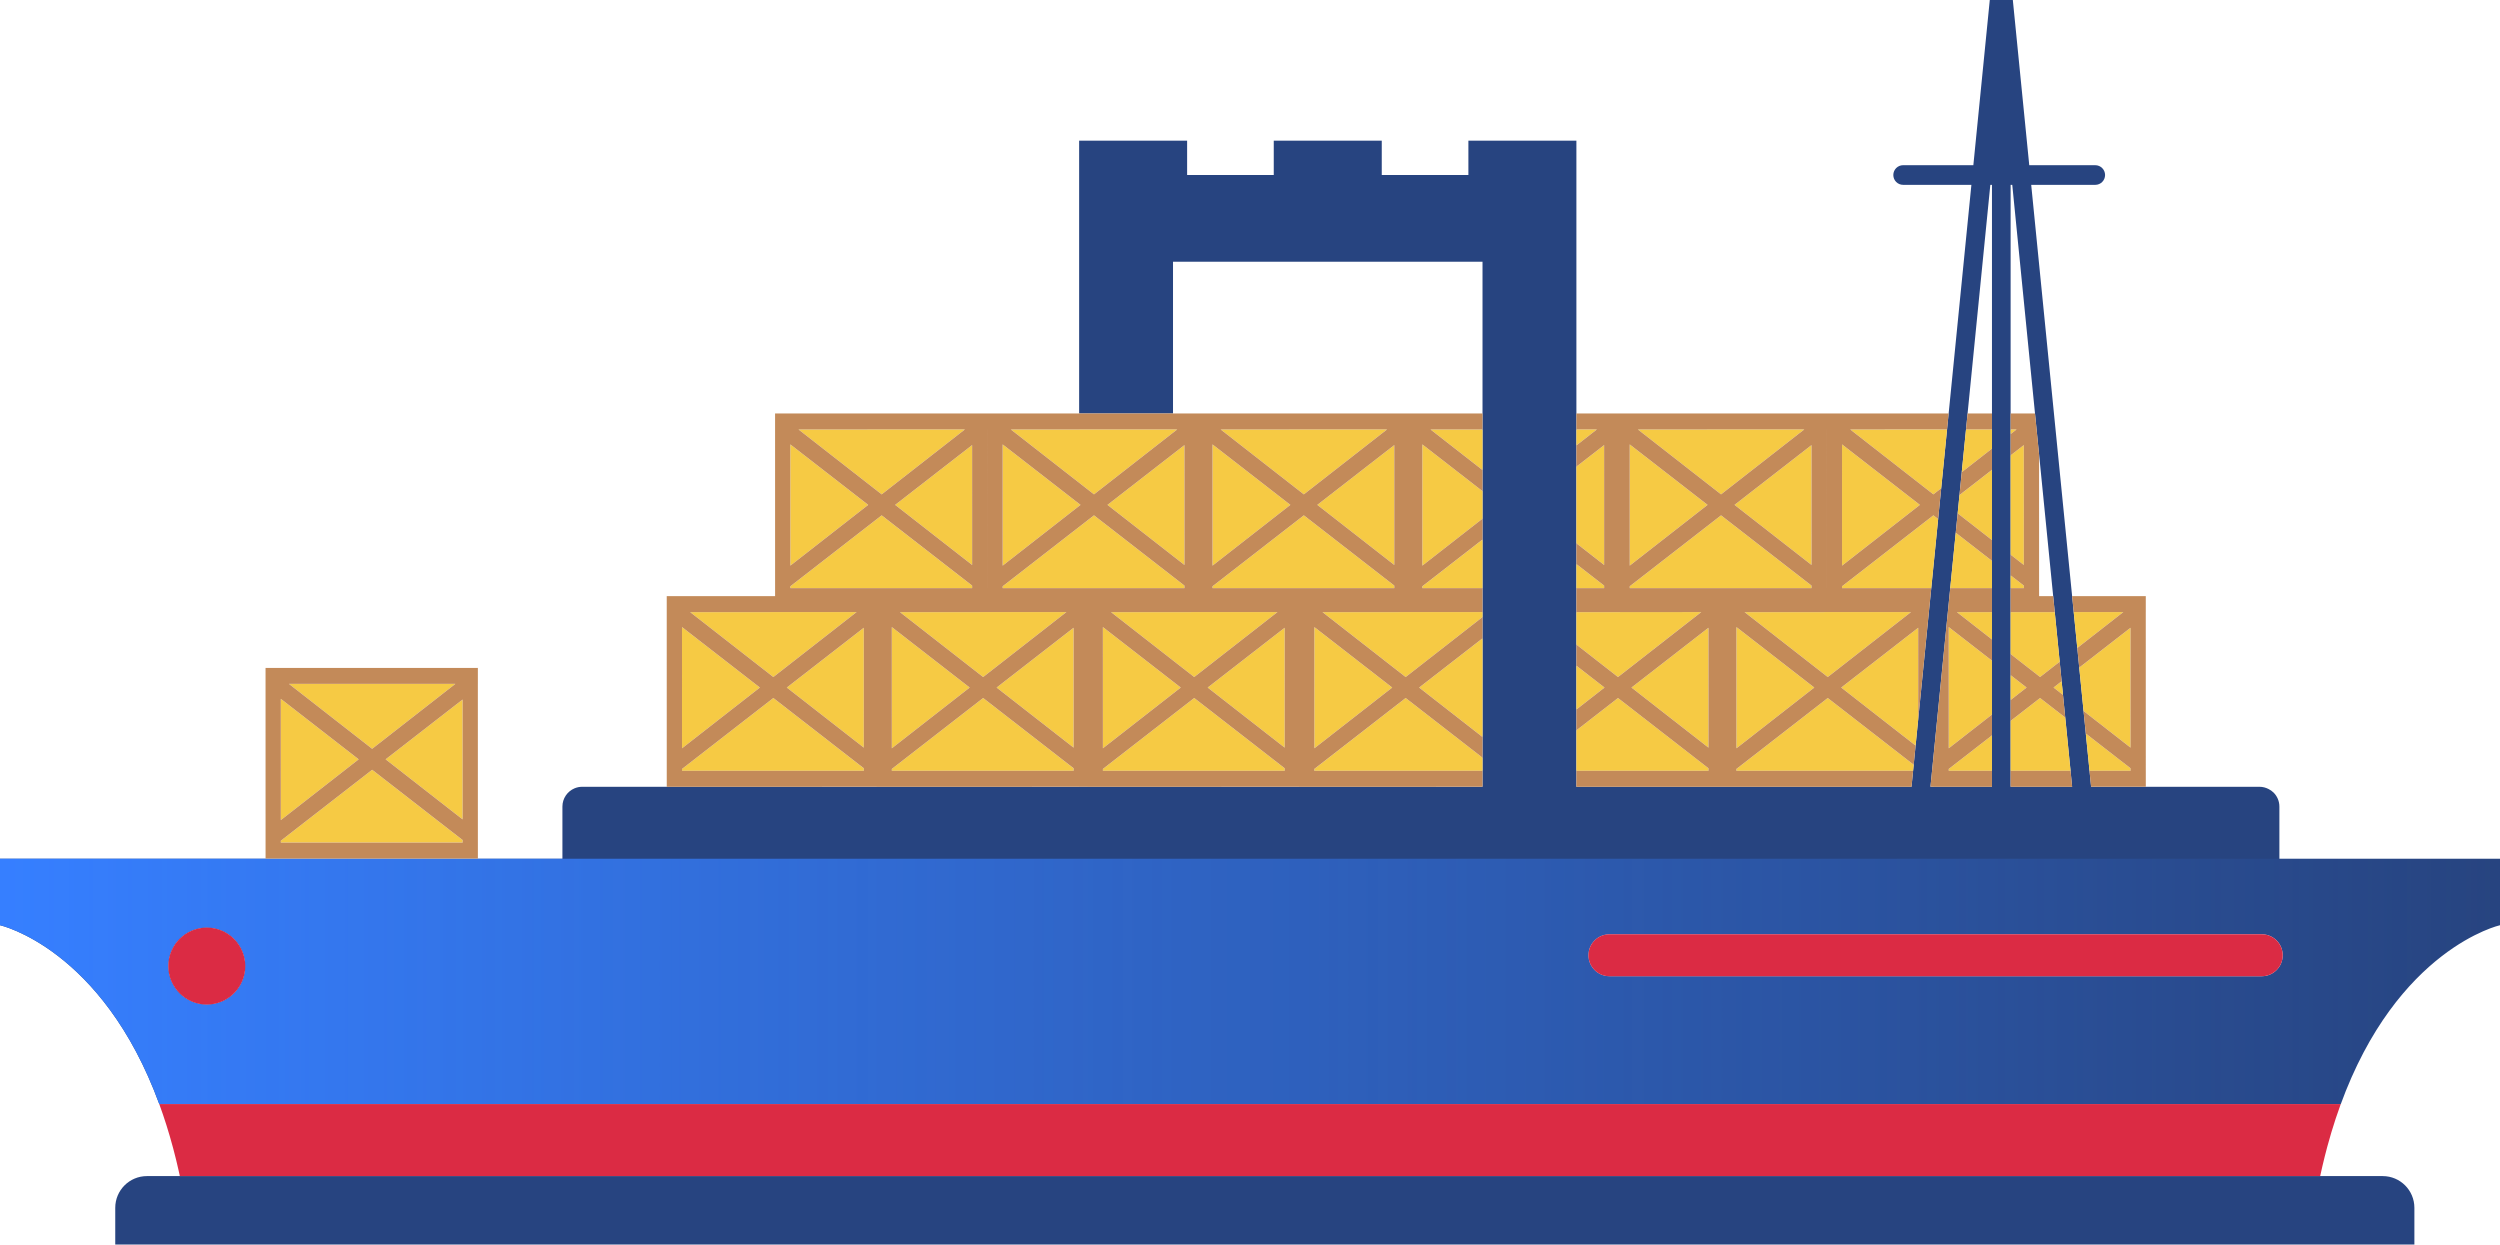
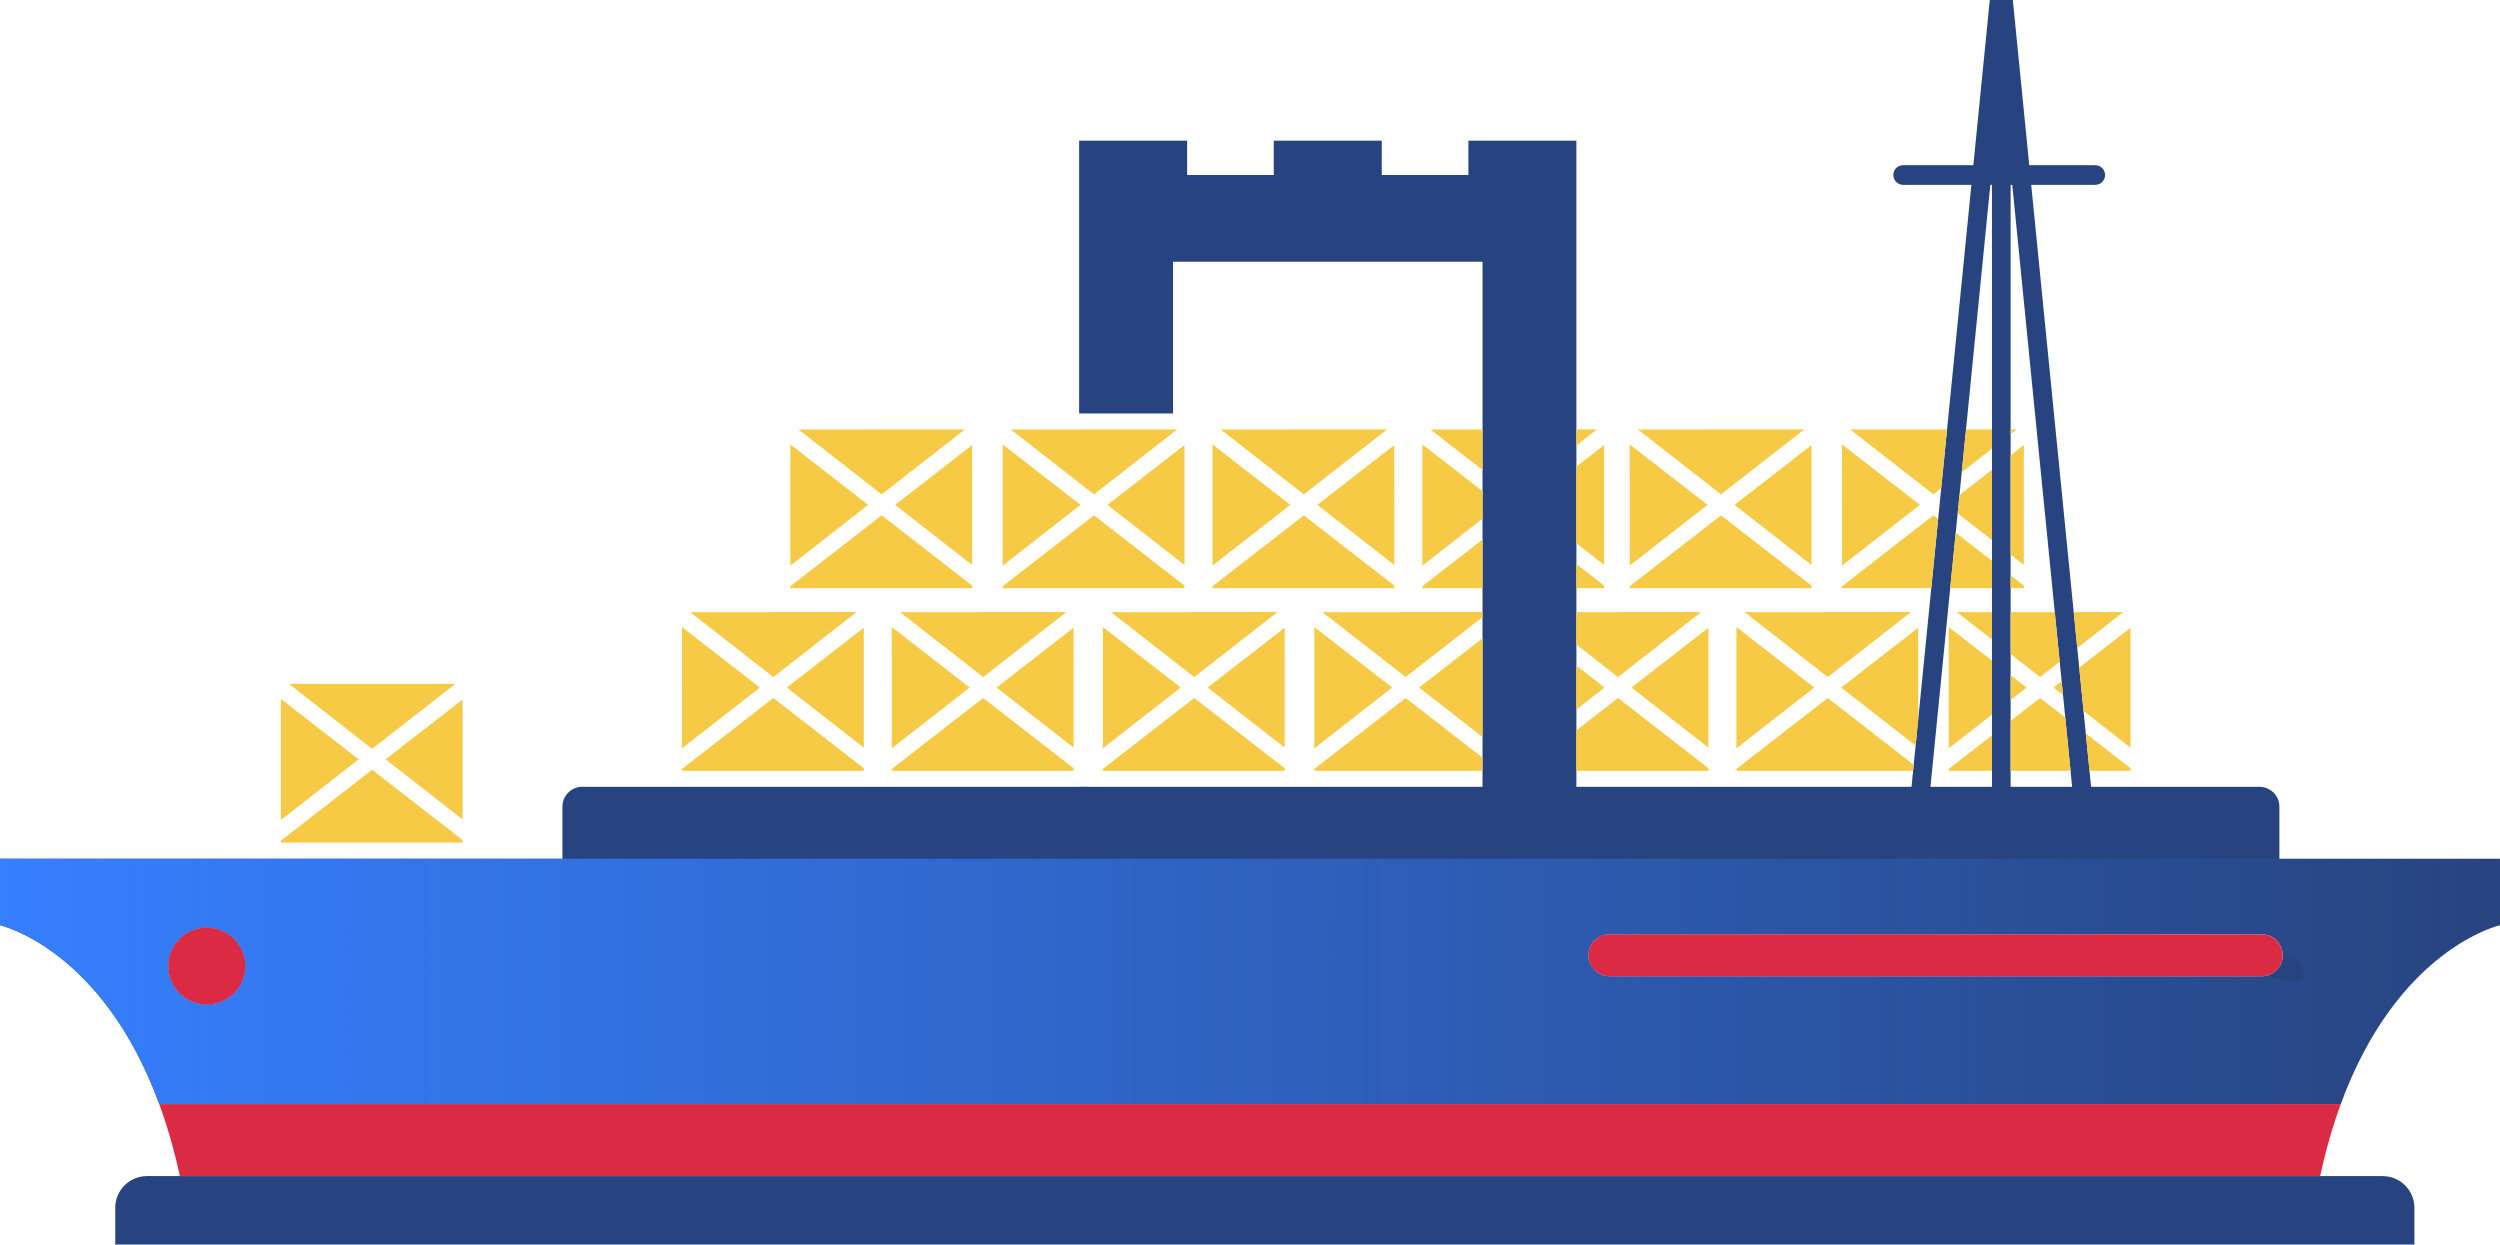
<svg xmlns="http://www.w3.org/2000/svg" xmlns:xlink="http://www.w3.org/1999/xlink" height="249.3" preserveAspectRatio="xMidYMid meet" version="1.0" viewBox="0.0 0.0 500.8 249.3" width="500.8" zoomAndPan="magnify">
  <g>
    <g id="change1_1">
      <path d="M481.186,172.017h-24.578v-10.441v-0c0-0.274-0.028-0.541-0.081-0.799 c-0.053-0.258-0.131-0.507-0.231-0.745c-0.201-0.475-0.491-0.902-0.85-1.261 c-0.296-0.296-0.647-0.531-1.024-0.721c-0.538-0.272-1.137-0.44-1.781-0.44h-0h-33.754 l-0-0.004l-0.318-3.198l-0.743-7.468l-0.45-4.519l-0.864-8.687l-0.391-3.927l-0.715-7.19 l-0.318-3.198l-8.196-82.389h12.829c1.087,0,1.969-0.882,1.969-1.969s-0.882-1.969-1.969-1.969 h-13.22L403.209,0h-4.615l-3.292,33.091h-14.064c-1.087,0-1.969,0.882-1.969,1.969 s0.882,1.969,1.969,1.969h13.672l-4.556,45.797l-0.318,3.198l-1.172,11.78l-0.614,6.175l-1.377,13.838 l-2.616,26.295l-0.522,5.247l-0.382,3.84l-0.12,1.208l-0.318,3.198l-0,0.005h-38.128h-29.004 v-0.002v-3.198v-8.111v-4.172v-8.772v-4.234v-6.503v-4.802v-4.824v-4.156V93.477v-4.25v-3.204v-3.198 V52.428v-9.686v-0.804v-6.878V28.182h-21.635v6.878h-17.354V28.182h-21.635v6.878h-17.354V28.182H216.172 v6.878v6.878v0.804v9.686v30.398l18.806-0.002V52.428h62v30.399v3.198v8.135v4.226v5.516v4.179 v9.735v4.797v0.997v4.261v19.764v4.145v2.626v3.198v0.004h-36.741h-25.26v-0.002l-17.101,0.002v-0.005 l-1.704,0v0.005h-40.577h-42.027h-16.938c-0.548,0-1.069,0.111-1.544,0.312 c-1.424,0.602-2.422,2.012-2.422,3.655v10.441h-0H25.962H0v13.321 c0,0,20.47,4.594,31.904,35.829h436.995l-0.085,0.244c11.416-31.455,31.993-36.073,31.993-36.073 v-13.321H481.186z M41.424,201.238c-4.26,0-7.713-3.453-7.713-7.713c0-4.26,3.453-7.713,7.713-7.713 s7.713,3.453,7.713,7.713C49.137,197.785,45.684,201.238,41.424,201.238z M402.768,157.607v-3.198 v-10.002v-4.181v-4.982v-4.225v-8.403v-4.802v-2.561v-4.145V91.214v-4.261v-0.931v-3.198V37.029h0.329 l4.556,45.795l0.815,8.197l0.002,0.02l2.823,28.377l0.318,3.198l0.989,9.938l0.389,3.915 l0.273,2.74l0.451,4.536l1.061,10.663l0.318,3.198l0,0.003h-12.324V157.607z M386.71,157.604 l0.605-6.081l0.002-0.02l0-0.004l3.351-33.683l1.104-11.102l0.386-3.885l0.364-3.659 l0.455-4.578l0.853-8.57l0.318-3.198l4.556-45.797h0.329v45.796v3.198v3.845v4.247v14.08v4.159 v5.462v4.802v5.488v4.239v10.796v4.167v7.102v3.198v0.001h-11.715h-0.609L386.71,157.604z M453.071,195.56H322.397c-2.321,0-4.202-1.881-4.202-4.202s1.881-4.202,4.202-4.202h130.674 c2.321,0,4.202,1.881,4.202,4.202S455.392,195.56,453.071,195.56z M483.65,241.945v7.383H23.087 v-7.383c0-3.507,2.843-6.351,6.351-6.351h6.585h428.757h12.52 C480.807,235.595,483.65,238.438,483.65,241.945z" fill="#274480" />
    </g>
    <linearGradient gradientUnits="userSpaceOnUse" id="a" x1="0" x2="500.807" xlink:actuate="onLoad" xlink:show="other" xlink:type="simple" y1="196.714" y2="196.714">
      <stop offset="0" stop-color="#367fff" />
      <stop offset="1" stop-color="#367fff" stop-opacity="0" />
    </linearGradient>
-     <path d="M481.186,172.017h-24.578v0H112.662v-0h-0H25.962H0v13.321 c0,0,20.47,4.594,31.904,35.829h436.995l-0.085,0.244c11.416-31.455,31.993-36.073,31.993-36.073 v-13.321H481.186z M41.424,201.238c-4.26,0-7.713-3.453-7.713-7.713c0-4.26,3.453-7.713,7.713-7.713 s7.713,3.453,7.713,7.713C49.137,197.785,45.684,201.238,41.424,201.238z M453.071,195.56H322.397 c-2.321,0-4.202-1.881-4.202-4.202s1.881-4.202,4.202-4.202h130.674c2.321,0,4.202,1.881,4.202,4.202 S455.392,195.56,453.071,195.56z" fill="url(#a)" />
+     <path d="M481.186,172.017h-24.578v0H112.662v-0h-0H25.962H0v13.321 c0,0,20.47,4.594,31.904,35.829h436.995l-0.085,0.244c11.416-31.455,31.993-36.073,31.993-36.073 v-13.321H481.186z M41.424,201.238c-4.26,0-7.713-3.453-7.713-7.713c0-4.26,3.453-7.713,7.713-7.713 s7.713,3.453,7.713,7.713C49.137,197.785,45.684,201.238,41.424,201.238z M453.071,195.56H322.397 s1.881-4.202,4.202-4.202h130.674c2.321,0,4.202,1.881,4.202,4.202 S455.392,195.56,453.071,195.56z" fill="url(#a)" />
    <g id="change2_1">
      <path d="M157.614,137.73l15.421-11.976l0.003,24.013L157.614,137.73z M154.915,139.826 l-18.293,14.207l0,0.378l36.416-0.004l-0-0.505L154.915,139.826z M171.585,122.614 l-33.335,0.004l16.665,13.005L171.585,122.614z M136.619,125.617l0.003,24.282l15.594-12.169 L136.619,125.617z M196.943,135.623l16.67-13.009l-33.335,0.004L196.943,135.623z M215.063,125.753 l-15.421,11.976l15.424,12.036L215.063,125.753z M178.647,125.617l0.003,24.282l15.594-12.169 L178.647,125.617z M196.943,139.826l-18.293,14.207l0,0.378l36.416-0.004l-0-0.505 L196.943,139.826z M257.344,125.753l-15.421,11.976l15.424,12.036L257.344,125.753z M220.928,125.617 l0.003,24.282l15.594-12.169L220.928,125.617z M239.224,135.623l16.67-13.009l-33.335,0.004 L239.224,135.623z M239.224,139.826l-18.293,14.207l0,0.378l36.416-0.004l-0-0.505 L239.224,139.826z M263.292,154.033l0,0.378l33.685-0.004v-2.626l-15.393-11.955L263.292,154.033z M281.585,135.623l15.393-12.012v-0.997l-32.058,0.004L281.585,135.623z M263.289,125.617l0.003,24.282 l15.594-12.169L263.289,125.617z M296.978,147.635v-19.764l-12.693,9.858L296.978,147.635z M315.783,133.354 v8.772l5.634-4.397L315.783,133.354z M342.239,149.766l-0.003-24.013l-15.421,11.976L342.239,149.766z M324.117,139.826l-8.333,6.472v8.111l26.457-0.003l-0-0.505L324.117,139.826z M340.786,122.614 l-25.003,0.003v6.503l8.333,6.503L340.786,122.614z M347.839,125.617l0.003,24.282l15.594-12.169 L347.839,125.617z M387.315,151.523l0,2.883h0.002l-0-2.903L387.315,151.523z M347.843,154.033 l0,0.378l35.391-0.004l0.12-1.208l-17.218-13.372L347.843,154.033z M368.834,137.73 l14.901,11.629l0.522-5.247l-0.002-18.358L368.834,137.73z M366.135,135.623l16.67-13.009 l-33.335,0.004L366.135,135.623z M412.6,132.554l-0.989-9.938l-8.843,0.001v8.403l5.899,4.603 L412.6,132.554z M417.826,146.939l0.743,7.468l8.222-0.001l-0-0.505L417.826,146.939z M429.845,122.614h-0.002l0,0.763l0.002,0.001l-0.002,0.002l0.004,31.027h0.002L429.845,122.614z M426.787,125.753l-10.275,7.98l0.864,8.687l9.414,7.346L426.787,125.753z M415.406,122.615 l0.715,7.19l9.215-7.192L415.406,122.615z M390.374,149.899l8.66-6.758v-10.796l-8.663-6.728 L390.374,149.899z M408.667,139.826l-5.899,4.581v10.002l12.006-0.001l-1.061-10.663L408.667,139.826z M413.262,139.209l-0.273-2.74l-1.623,1.261L413.262,139.209z M399.034,128.106v-5.488l-7.032,0.001 L399.034,128.106z M402.768,135.245v4.982l3.199-2.497L402.768,135.245z M390.374,154.411l8.659-0.001 v-7.102l-8.659,6.725L390.374,154.411z M194.739,113.174l-0.003-24.013l-15.421,11.976L194.739,113.174z M197.793,86.785l0.002,0.001l-0.002,0.002l0.004,31.026h0.002l-0.004-34.226h-0l0,2.434 h-0.002L197.793,86.785z M193.286,86.022l-33.335,0.004l16.665,13.005L193.286,86.022z M158.323,117.441 l0,0.378l36.416-0.004l-0-0.505l-18.123-14.075L158.323,117.441z M173.917,101.138 l-15.597-12.113l0.003,24.282L173.917,101.138z M200.855,117.441l0,0.378l36.416-0.004l-0-0.505 l-18.123-14.075L200.855,117.441z M216.448,101.138l-15.597-12.113l0.003,24.282L216.448,101.138z M237.271,113.174l-0.003-24.013l-15.421,11.976L237.271,113.174z M235.818,86.022l-33.335,0.004 l16.665,13.005L235.818,86.022z M279.306,113.174l-0.003-24.013l-15.421,11.976L279.306,113.174z M258.484,101.138l-15.597-12.113l0.003,24.282L258.484,101.138z M277.854,86.022l-33.335,0.004 l16.665,13.005L277.854,86.022z M242.891,117.441l0,0.378l36.416-0.004l-0-0.505 l-18.123-14.075L242.891,117.441z M321.34,89.161l-5.556,4.315v15.359l5.559,4.338L321.34,89.161z M296.978,94.16v-8.135l-10.423,0.001L296.978,94.16z M284.927,117.819l12.051-0.001v-9.735 l-12.051,9.359L284.927,117.819z M315.783,86.023v3.204l4.106-3.205L315.783,86.023z M321.343,117.309 l-5.56-4.318v4.824l5.56-0.001L321.343,117.309z M284.926,113.307l12.051-9.404v-5.516 l-12.054-9.362L284.926,113.307z M342.06,101.138l-15.597-12.113l0.003,24.282L342.06,101.138z M361.43,86.022l-33.335,0.004l16.665,13.005L361.43,86.022z M326.467,117.441l0,0.378 l36.416-0.004l-0-0.505l-18.123-14.075L326.467,117.441z M365.936,86.785l0.002,0.001l-0.002,0.002 l0.004,31.026h0.002l-0.004-34.226h-0l0,2.434h-0.002L365.936,86.785z M362.883,113.174 l-0.003-24.013l-15.421,11.976L362.883,113.174z M392.978,94.593l6.055-4.726v-3.845l-5.203,0.001 L392.978,94.593z M368.999,117.441l0,0.378l17.874-0.002l1.377-13.838l-0.958-0.744L368.999,117.441z M392.159,102.83l6.875,5.365V94.115l-6.511,5.057L392.159,102.83z M390.668,117.816l8.366-0.001 v-5.462l-7.261-5.639L390.668,117.816z M408.473,117.814l-0.003-26.773l-0.002-0.02l0.003,26.793 H408.473z M368.995,89.025l0.003,24.282l15.594-12.169L368.995,89.025z M405.415,117.309l-2.647-2.055 v2.561l2.647-0L405.415,117.309z M387.291,99.031l1.573-1.227l1.172-11.78l-19.409,0.002 L387.291,99.031z M405.411,89.161l-2.643,2.053v19.895l2.646,2.065L405.411,89.161z M402.768,86.022 v0.931l1.193-0.931L402.768,86.022z M56.252,139.995l0.003,24.282l15.594-12.169L56.252,139.995z M91.218,136.992l-33.335,0.004l16.665,13.005L91.218,136.992z M95.726,134.558l0,2.434h-0.002 l0,0.763l0.002,0.001l-0.002,0.002l0.004,31.026h0.002l-0.004-34.226H95.726z M74.548,154.204 l-18.293,14.207l0,0.378l36.416-0.004l-0-0.505L74.548,154.204z M92.671,164.144 l-0.003-24.013l-15.421,11.976L92.671,164.144z" fill="#F6CA44" />
    </g>
    <g id="change3_1">
-       <path d="M282.362,82.824h-0.002h-0.068l-41.966,0.005v-0.005h-0.002h-0.066l-5.28,0.001 l-18.806,0.002l-18.051,0.002l-0.326,0l0.004,36.589h-0l-0-1.604h-0.002l-0.004-31.026 l0.002-0.002l-0.002-0.001l-0-0.763h0.002l-0-2.434l-0-0.764h-0.002h-0.066 l-42.137,0.005l-0.326,0l0.004,36.59l-18.649,0.002l-3.057,0l0.004,36.59h0.001 l0,1.599l39.472-0.005l2.555-0v0.005l39.472-0.005l1.105-0l1.704-0v0.005 l17.101-0.002l22.371-0.003l2.889-0v0.005l36.741-0.004v-3.198l-33.685,0.004l-0-0.378 l18.293-14.207l15.393,11.955v-4.145l-12.693-9.906l12.693-9.858v-4.261l-15.393,12.012l-16.665-13.005 l32.058-0.004v-4.797l-12.051,0.001l-0-0.378l12.051-9.359v-4.179l-12.051,9.404l-0.003-24.282 l12.054,9.362v-4.226l-10.423-8.134l10.423-0.001v-3.198l-14.616,0.002V82.824z M279.306,113.174 l-15.424-12.036l15.421-11.976L279.306,113.174z M277.854,86.022l-16.67,13.009l-16.665-13.005 L277.854,86.022z M258.484,101.138l-15.594,12.169l-0.003-24.282L258.484,101.138z M255.894,122.614 l-16.67,13.009l-16.665-13.005L255.894,122.614z M257.344,125.753l0.003,24.013l-15.424-12.036 L257.344,125.753z M237.271,113.174l-15.424-12.036l15.421-11.976L237.271,113.174z M235.818,86.022 l-16.67,13.009l-16.665-13.005L235.818,86.022z M216.448,101.138l-15.594,12.169l-0.003-24.282 L216.448,101.138z M213.612,122.614l-16.67,13.009l-16.665-13.005L213.612,122.614z M215.063,125.753 l0.003,24.013l-15.424-12.036L215.063,125.753z M194.739,113.174l-15.424-12.036l15.421-11.976 L194.739,113.174z M193.286,86.022l-16.67,13.009l-16.665-13.005L193.286,86.022z M173.917,101.138 l-15.594,12.169l-0.003-24.282L173.917,101.138z M171.585,122.614l-16.67,13.009l-16.665-13.005 L171.585,122.614z M173.035,125.753l0.003,24.013l-15.424-12.036L173.035,125.753z M136.619,125.617 l15.597,12.113L136.622,149.899L136.619,125.617z M136.623,154.411l-0-0.378l18.293-14.207 l18.123,14.075l0,0.505L136.623,154.411z M158.324,117.819l-0-0.378l18.293-14.207 l18.123,14.075l0,0.505L158.324,117.819z M178.647,125.617l15.597,12.113l-15.594,12.169 L178.647,125.617z M178.65,154.411l-0-0.378l18.293-14.207l18.123,14.075l0,0.505 L178.65,154.411z M200.855,117.819l-0-0.378l18.293-14.207l18.123,14.075l0,0.505 L200.855,117.819z M220.928,125.617l15.597,12.113L220.931,149.899L220.928,125.617z M220.932,154.411 l-0-0.378l18.293-14.207l18.123,14.075l0,0.505L220.932,154.411z M278.886,137.73 l-15.594,12.169l-0.003-24.282L278.886,137.73z M242.891,117.819l-0-0.378l18.293-14.207 l18.123,14.075l0,0.505L242.891,117.819z M387.317,154.406l0,3.198h-0.11l-0.498,0 l0.605-6.081l0,2.883H387.317z M429.849,157.604h-0.11l-2.949,0l-7.904,0.001l-0.318-3.198 l8.222-0.001l-0-0.505l-8.965-6.962l-0.45-4.519l9.414,7.346l-0.003-24.013l-10.275,7.98 l-0.391-3.927l9.215-7.192l-9.931,0.001l-0.318-3.198l11.698-0.001v-0l3.057-0v0h0.002 l0,3.198h-0.002l0,0.763l0.002,0.001l-0.002,0.002l0.004,31.027h0.002L429.849,157.604z M408.667,139.826l-5.899,4.581v-4.181l3.199-2.497l-3.199-2.485v-4.225l5.899,4.603l3.933-3.069 l0.389,3.915l-1.623,1.261l1.896,1.479l0.451,4.536L408.667,139.826z M414.774,154.408l0.318,3.198 l-12.324,0.001v-3.198L414.774,154.408z M390.668,117.816l8.366-0.001v4.802l-7.032,0.001l7.032,5.488 v4.239l-8.663-6.728l0.003,24.282l8.66-6.758v4.167l-8.659,6.725l0,0.378l8.659-0.001v3.198 l-11.715,0.001l-0-1.599h-0.001l-0.001-4.511L390.668,117.816z M368.999,117.819l-0-0.378 l18.293-14.207l0.958,0.744l0.614-6.175l-1.573,1.227l-16.665-13.005l19.409-0.002l0.318-3.198 l-24.09,0.003l-0.326,0l0.004,36.59h-0l-0-1.604h-0.002l-0.004-31.026l0.002-0.002 l-0.002-0.001l-0-0.763h0.002l-0-2.434l-0-0.764h-0.002h-0.066l-41.472,0.005v-0.005 h-0.002h-0.066l-8.546,0.001v3.198l4.106-0l-4.106,3.205v4.25l5.556-4.315l0.003,24.013 l-5.559-4.338v4.156l5.56,4.318l0,0.505l-5.56,0.001v4.802l25.003-0.003l-16.67,13.009 l-8.333-6.503v4.234l5.634,4.376l-5.634,4.397v4.172l8.333-6.472l18.123,14.075l0,0.505 l-26.457,0.003v3.198l26.457-0.003l2.547-0v0.005l38.128-0.005l0.318-3.198l-35.391,0.004 l-0-0.378l18.293-14.207l17.218,13.372l0.382-3.84l-14.901-11.629l15.421-11.976l0.002,18.358 l2.616-26.295L368.999,117.819z M384.592,101.138l-15.594,12.169l-0.003-24.282L384.592,101.138z M362.883,113.174l-15.424-12.036l15.421-11.976L362.883,113.174z M361.43,86.022l-16.67,13.009 l-16.665-13.005L361.43,86.022z M326.464,89.025l15.597,12.113l-15.594,12.169L326.464,89.025z M326.816,137.73l15.421-11.976l0.003,24.013L326.816,137.73z M326.467,117.819l-0-0.378 l18.293-14.207l18.123,14.075l0,0.505L326.467,117.819z M347.842,149.899l-0.003-24.282 l15.597,12.113L347.842,149.899z M366.135,135.623l-16.665-13.005l33.335-0.004L366.135,135.623z M411.611,122.616l-8.843,0.001v-4.802l2.647-0l-0-0.505l-2.647-2.055v-4.145l2.646,2.065 l-0.003-24.013l-2.643,2.053v-4.261l1.193-0.931l-1.193,0v-3.198l4.885-0.001l0.815,8.197 l0.003,26.793h0.002l0,1.604l2.82-0L411.611,122.616z M394.149,82.825l4.885-0.001v3.198 l-5.203,0.001L394.149,82.825z M392.978,94.593l6.055-4.726v4.247l-6.511,5.057L392.978,94.593z M392.159,102.83l6.875,5.365v4.159l-7.261-5.639L392.159,102.83z M95.728,168.784l-0.004-31.026 l0.002-0.002l-0.002-0.001l-0-0.763h0.002l-0-2.434l-0-0.764h-0.002H95.61l-39.358,0.005 l-3.057,0l0.004,36.59h0.001l0,1.599l39.472-0.005l2.993-0h0.066l-0-3.198H95.728z M92.671,164.144l-15.424-12.036l15.421-11.976L92.671,164.144z M91.218,136.992l-16.67,13.009 l-16.665-13.005L91.218,136.992z M56.252,139.995l15.597,12.113L56.255,164.277L56.252,139.995z M56.256,168.789l-0-0.378l18.293-14.207l18.123,14.075l0,0.505L56.256,168.789z" fill="#C38A59" />
-     </g>
+       </g>
    <g id="change4_1">
      <path d="M468.898,221.166l-0.085,0.244l-0.939,2.707c-0.587,1.779-1.145,3.638-1.669,5.58 c-0.004,0.016-0.008,0.033-0.013,0.049c-0.169,0.629-0.336,1.266-0.498,1.913 c-0.019,0.078-0.038,0.158-0.057,0.236c-0.146,0.589-0.291,1.183-0.431,1.786 c-0.037,0.16-0.072,0.325-0.109,0.486c-0.108,0.472-0.214,0.946-0.318,1.427H36.023 c-0.028-0.131-0.055-0.266-0.083-0.396c-0.055-0.25-0.111-0.497-0.166-0.744 c-0.129-0.571-0.26-1.136-0.394-1.693c-0.05-0.21-0.101-0.419-0.152-0.627 c-0.159-0.646-0.322-1.283-0.489-1.912c-0.027-0.104-0.054-0.209-0.082-0.312 c-0.837-3.124-1.761-6.034-2.753-8.744h0H468.898z M322.397,195.56h130.674 c2.321,0,4.202-1.881,4.202-4.202s-1.881-4.202-4.202-4.202H322.397 c-2.321,0-4.202,1.881-4.202,4.202S320.076,195.56,322.397,195.56z M41.424,201.238 c4.26,0,7.713-3.453,7.713-7.713c0-4.26-3.453-7.713-7.713-7.713s-7.713,3.453-7.713,7.713 C33.711,197.785,37.164,201.238,41.424,201.238z" fill="#DB2B44" />
    </g>
  </g>
</svg>